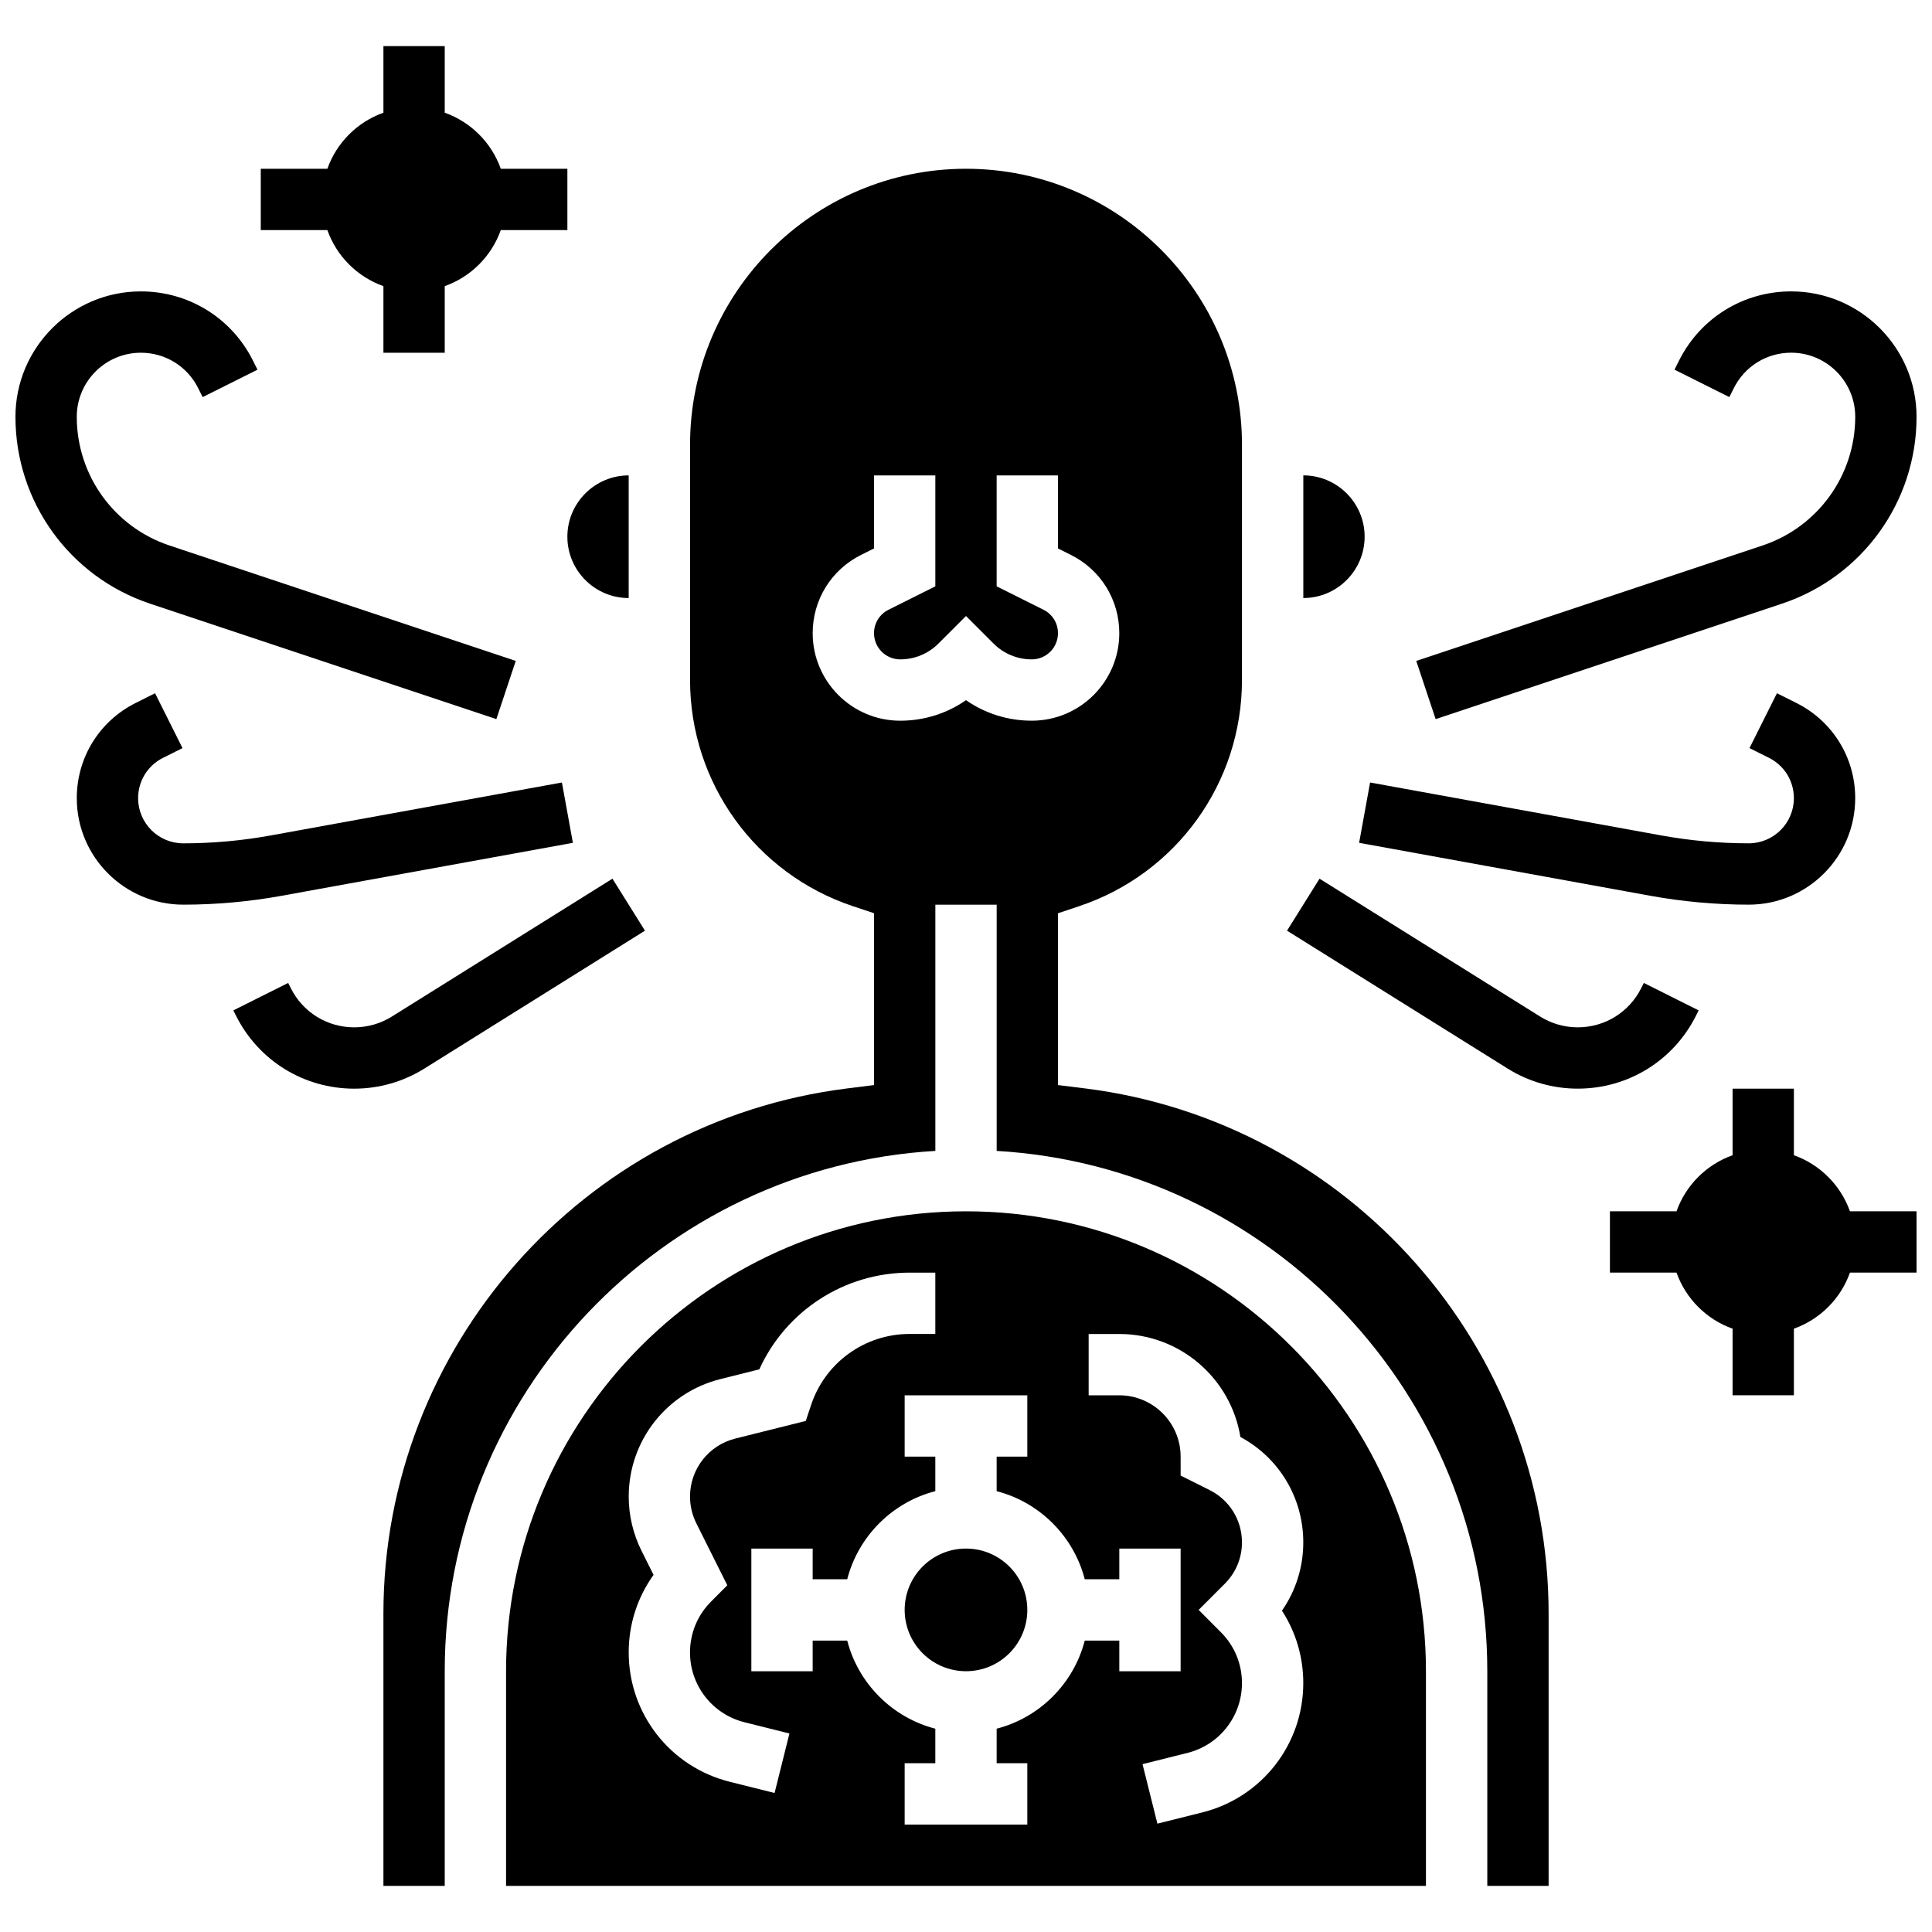
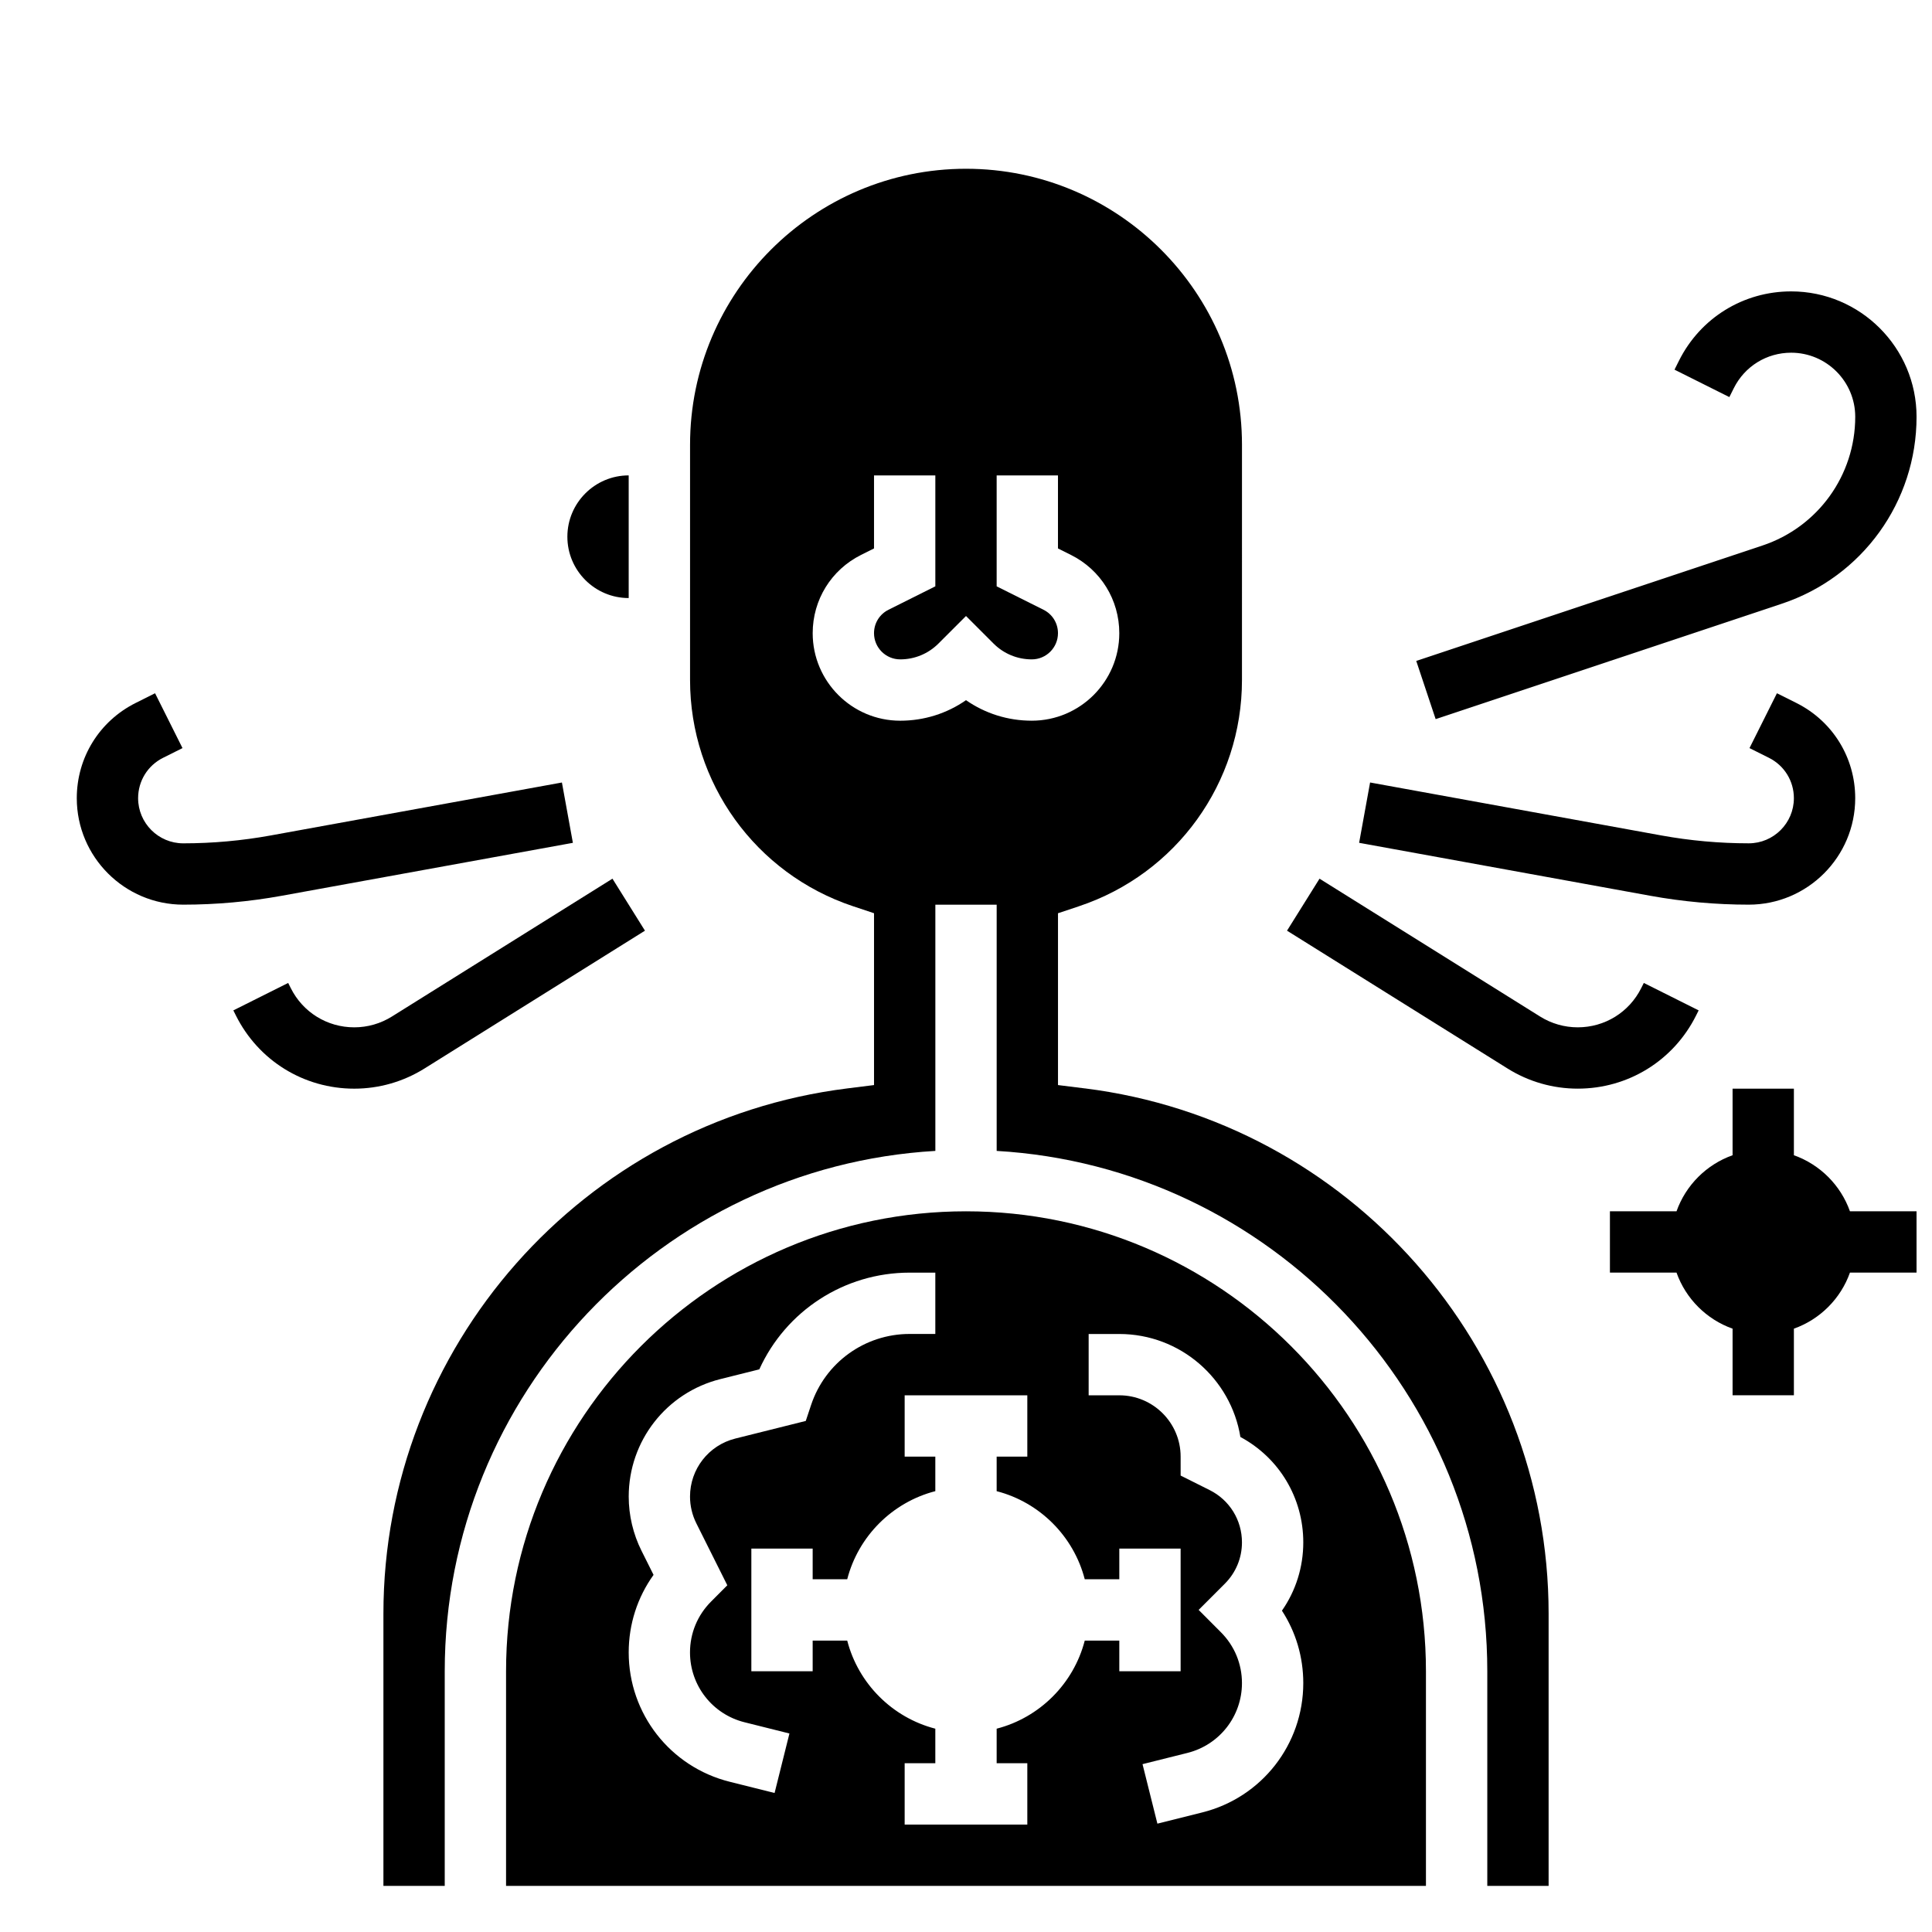
<svg xmlns="http://www.w3.org/2000/svg" width="800px" height="800px" version="1.1" viewBox="144 144 512 512">
  <defs>
    <clipPath id="c">
      <path d="m570 432h81.902v82h-81.902z" />
    </clipPath>
    <clipPath id="b">
      <path d="m519 221h132.9v114h-132.9z" />
    </clipPath>
    <clipPath id="a">
      <path d="m148.09 221h132.91v114h-132.91z" />
    </clipPath>
  </defs>
  <path d="m400 465.01c-67.211 0-121.89 54.68-121.89 121.89v56.883h243.78v-56.883c0-67.211-54.68-121.89-121.89-121.89zm-50.727 154.15-11.902-2.977c-15.754-3.938-26.758-18.031-26.758-34.27 0-7.477 2.309-14.602 6.586-20.555l-3.195-6.394c-2.219-4.434-3.387-9.398-3.387-14.355 0-14.758 9.996-27.562 24.316-31.141l10.293-2.574c7.039-15.5 22.52-25.633 39.84-25.633h6.805v16.25h-6.809c-11.867 0-22.363 7.562-26.113 18.82l-1.41 4.234-18.672 4.668c-7.066 1.766-12.004 8.09-12.004 15.375 0 2.449 0.578 4.898 1.672 7.086l8.211 16.422-4.289 4.301c-3.613 3.609-5.598 8.402-5.598 13.496 0 8.77 5.941 16.379 14.449 18.504l11.902 2.977zm82.199-40.387c-2.945 11.406-11.945 20.402-23.348 23.348v9.156h8.125v16.25h-32.504v-16.25h8.125v-9.156c-11.406-2.945-20.402-11.945-23.348-23.348h-9.156v8.125h-16.25v-32.504h16.25v8.125h9.156c2.945-11.406 11.945-20.402 23.348-23.348v-9.152h-8.125v-16.25h32.504v16.25h-8.125v9.156c11.406 2.945 20.402 11.945 23.348 23.348h9.156v-8.125h16.25v32.504h-16.25v-8.125zm57.91 11.266c0 16.238-11.004 30.332-26.758 34.27l-11.902 2.977-3.941-15.766 11.902-2.977c8.508-2.129 14.449-9.738 14.449-18.504 0-5.094-1.984-9.883-5.586-13.484l-5.894-5.914 6.941-6.945c2.926-2.926 4.539-6.816 4.539-10.953 0-5.906-3.281-11.215-8.562-13.855l-7.688-3.848-0.004-5.019c0-8.961-7.293-16.25-16.25-16.25h-8.125v-16.25h8.125c16.148 0 29.582 11.836 32.086 27.289 10.305 5.543 16.668 16.16 16.668 27.93 0 6.566-1.98 12.828-5.656 18.102 3.684 5.664 5.656 12.281 5.656 19.199z" />
-   <path d="m505.64 286.23c0-8.961-7.293-16.25-16.25-16.25v32.504c8.957 0 16.25-7.293 16.25-16.254z" />
-   <path d="m416.25 570.64c0 8.977-7.277 16.25-16.25 16.25-8.977 0-16.254-7.273-16.254-16.25 0-8.977 7.277-16.254 16.254-16.254 8.973 0 16.25 7.277 16.25 16.254" />
  <path d="m431.5 432.44-7.121-0.887v-45.535l5.555-1.852c25.84-8.613 43.199-32.699 43.199-59.938l0.004-62.371c0-40.324-32.809-73.133-73.133-73.133s-73.133 32.809-73.133 73.133v62.371c0 27.234 17.359 51.324 43.199 59.938l5.555 1.852v45.535l-7.117 0.891c-70.062 8.758-122.9 68.605-122.9 139.21v72.121h16.25v-56.883c0-73.441 57.613-133.68 130.02-137.89v-65.254h16.25v65.254c72.402 4.223 130.02 64.453 130.02 137.89v56.883h16.25v-72.121c0.004-70.609-52.828-130.46-122.89-139.22zm-31.496-102.89c-5.082 3.539-11.113 5.445-17.438 5.445-12.789 0-23.195-10.406-23.195-23.195 0-8.84 4.914-16.789 12.82-20.742l3.434-1.715v-19.355h16.25v29.398l-12.414 6.207c-2.367 1.184-3.836 3.562-3.836 6.207 0 3.828 3.113 6.941 6.941 6.941 3.832 0 7.438-1.492 10.148-4.207l7.289-7.285 7.285 7.285c2.711 2.715 6.316 4.207 10.148 4.207 3.828 0 6.941-3.113 6.941-6.941 0-2.644-1.469-5.023-3.836-6.207l-12.414-6.207v-29.398h16.25v19.355l3.43 1.715c7.91 3.953 12.82 11.902 12.82 20.742 0 12.789-10.402 23.191-23.191 23.191-6.32 0.004-12.352-1.902-17.434-5.441z" />
  <path d="m310.61 302.49v-32.504c-8.961 0-16.25 7.293-16.25 16.25-0.004 8.961 7.289 16.254 16.25 16.254z" />
  <g clip-path="url(#c)">
    <path d="m619.4 450.15v-17.648h-16.25v17.648c-6.914 2.453-12.402 7.938-14.855 14.855h-17.648v16.25h17.648c2.453 6.914 7.938 12.402 14.855 14.855v17.648h16.25v-17.648c6.914-2.453 12.402-7.938 14.855-14.855h17.648v-16.25h-17.648c-2.453-6.914-7.941-12.402-14.855-14.855z" />
  </g>
-   <path d="m245.61 219.83v17.652h16.25v-17.652c6.914-2.453 12.402-7.938 14.855-14.855l17.648 0.004v-16.254h-17.648c-2.453-6.914-7.938-12.402-14.855-14.855v-17.648h-16.25v17.648c-6.914 2.457-12.402 7.941-14.855 14.855h-17.648v16.25h17.648c2.453 6.918 7.941 12.402 14.855 14.855z" />
  <g clip-path="url(#b)">
    <path d="m611.07 288.57-91.75 30.582 5.141 15.418 91.75-30.582c21.352-7.117 35.695-27.023 35.695-49.527 0-18.328-14.91-33.238-33.234-33.238-12.672 0-24.062 7.039-29.727 18.371l-1.184 2.371 14.535 7.269 1.184-2.371c2.894-5.793 8.719-9.391 15.191-9.391 9.363 0.004 16.984 7.621 16.984 16.988 0 15.5-9.883 29.207-24.586 34.109z" />
  </g>
  <path d="m581.35 381.39c8.582 1.559 17.359 2.352 26.086 2.352 15.559 0 28.215-12.656 28.215-28.215 0-10.754-5.977-20.426-15.598-25.234l-5.148-2.574-7.269 14.535 5.148 2.574c4.078 2.039 6.613 6.141 6.613 10.699 0 6.598-5.367 11.961-11.961 11.961-7.754 0-15.551-0.703-23.176-2.09l-77.172-14.031-2.906 15.988z" />
  <path d="m593.48 413.12 0.68-1.359-14.535-7.269-0.68 1.359c-3.207 6.414-9.656 10.402-16.828 10.402-3.531 0-6.977-0.988-9.973-2.859l-58.457-36.535-8.613 13.781 58.457 36.535c5.582 3.488 12.008 5.328 18.586 5.328 13.367 0.004 25.387-7.426 31.363-19.383z" />
  <g clip-path="url(#a)">
-     <path d="m275.54 334.57 5.141-15.418-91.75-30.582c-14.703-4.902-24.586-18.609-24.586-34.109 0-9.367 7.621-16.984 16.984-16.984 6.477 0 12.297 3.598 15.191 9.391l1.184 2.371 14.535-7.269-1.184-2.371c-5.664-11.336-17.055-18.375-29.727-18.375-18.324 0-33.234 14.91-33.234 33.238 0 22.508 14.344 42.41 35.699 49.527z" />
-   </g>
+     </g>
  <path d="m295.82 367.36-2.906-15.988-77.172 14.031c-7.625 1.387-15.426 2.09-23.18 2.09-6.594 0-11.961-5.367-11.961-11.965 0-4.559 2.535-8.66 6.613-10.699l5.148-2.574-7.269-14.535-5.144 2.574c-9.621 4.809-15.602 14.48-15.602 25.234 0 15.559 12.66 28.215 28.215 28.215 8.727 0 17.504-0.793 26.086-2.352z" />
  <path d="m314.92 390.64-8.613-13.781-58.453 36.535c-2.996 1.871-6.441 2.859-9.973 2.859-7.172 0-13.621-3.984-16.828-10.402l-0.68-1.359-14.535 7.269 0.68 1.359c5.977 11.957 17.996 19.387 31.363 19.387 6.578 0 13.004-1.844 18.586-5.328z" />
</svg>